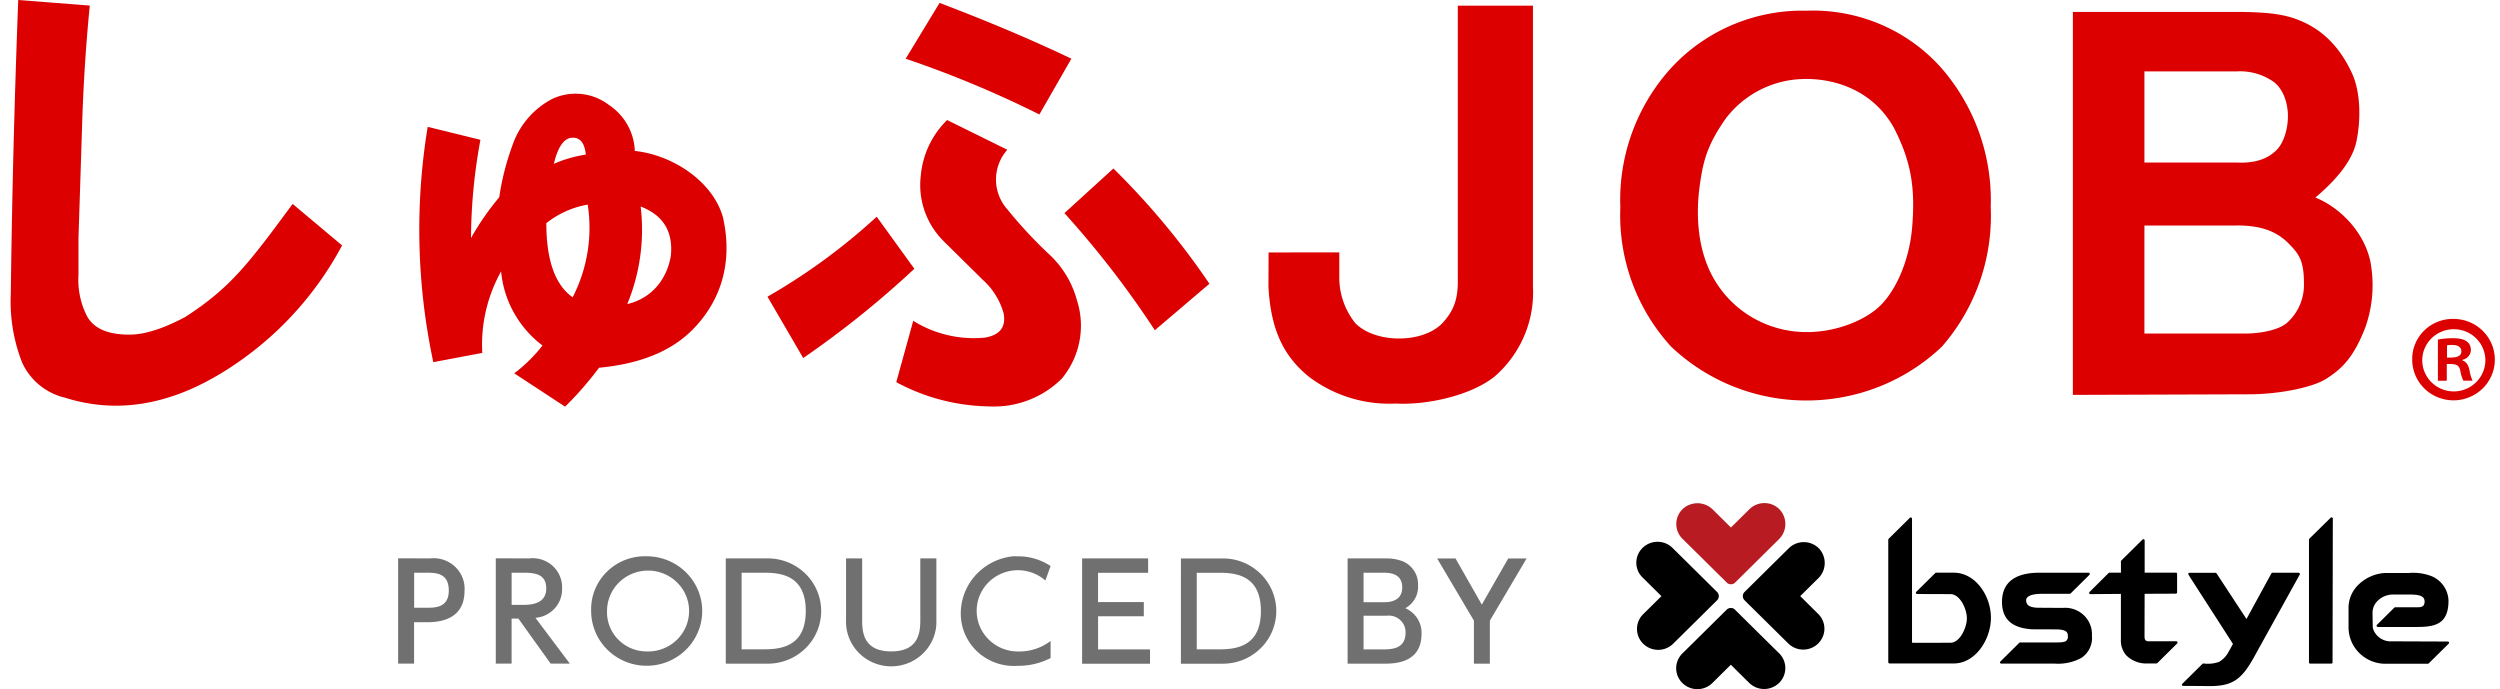
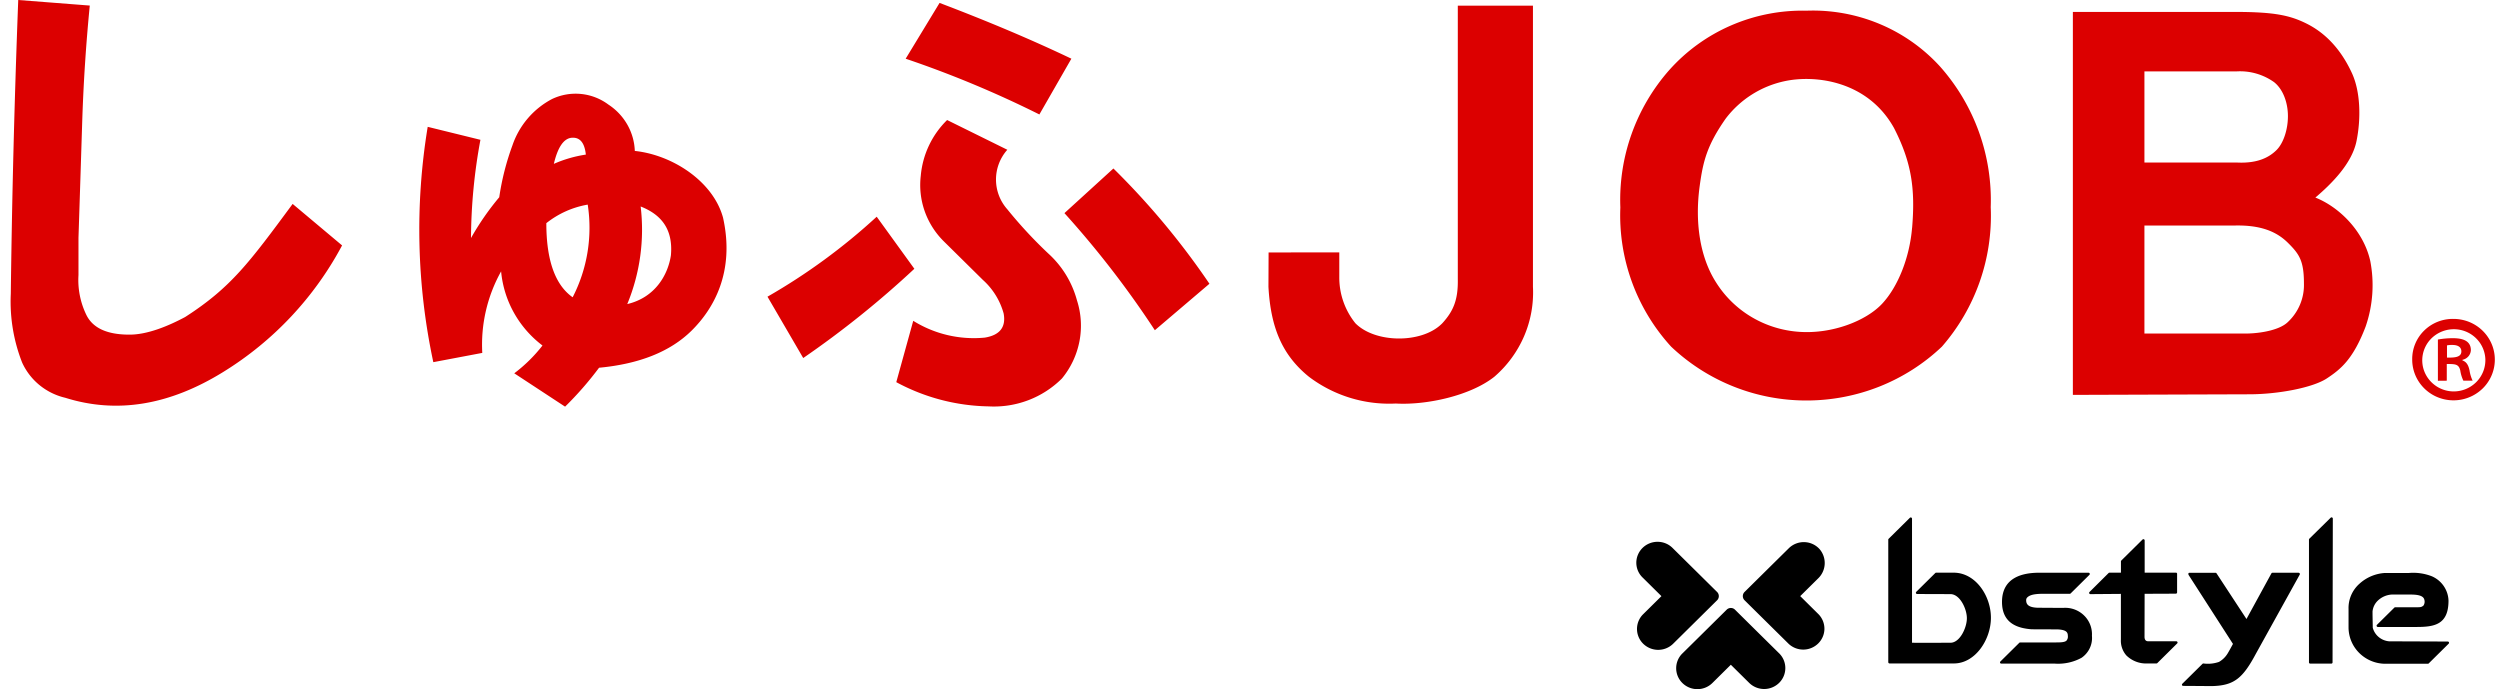
<svg xmlns="http://www.w3.org/2000/svg" width="156" height="43" fill="none">
  <g clip-path="url(#clip0_428_2686)">
-     <path d="M26.839 34.844a1.96 1.96 0 011.422.402 1.887 1.887 0 01.727 1.602c0 1.607-1.198 1.979-2.32 1.979h-.829v2.583h-.996v-6.57l1.996.004zm-.25 3.08c.569 0 1.415 0 1.415-1.076 0-1.11-.821-1.11-1.416-1.11h-.745v2.186h.745zm6.434-3.079a1.858 1.858 0 011.35.371 1.81 1.81 0 01.688 1.204c.012.098.016.197.012.295.016.458-.147.905-.457 1.247-.309.342-.74.553-1.204.59l2.145 2.857H34.36l-2.01-2.807h-.426v2.807h-.987v-6.57l2.085.006zm-1.097.894v2.004h.762c.653 0 1.398-.166 1.398-1.02 0-.853-.62-.985-1.382-.985l-.778.001zm8.395-1.027a3.5 3.5 0 011.932.56c.573.37 1.022.9 1.29 1.523a3.37 3.37 0 01.214 1.973 3.4 3.4 0 01-.935 1.757 3.48 3.48 0 01-1.769.948 3.512 3.512 0 01-2.004-.18 3.456 3.456 0 01-1.565-1.25 3.382 3.382 0 01-.596-1.895v-.025a3.278 3.278 0 01.903-2.366 3.373 3.373 0 012.53-1.045zm0 5.936a2.588 2.588 0 001.441-.36c.434-.258.78-.638.995-1.09a2.49 2.49 0 00-.43-2.773 2.567 2.567 0 00-1.278-.748 2.594 2.594 0 00-1.485.08c-.476.17-.89.476-1.19.879a2.501 2.501 0 00-.495 1.487 2.415 2.415 0 00.67 1.753 2.482 2.482 0 001.73.772h.042zm4.968-5.804h2.654a3.355 3.355 0 012.343.982 3.26 3.26 0 01.956 2.327 3.262 3.262 0 01-.991 2.313 3.357 3.357 0 01-2.358.947h-2.604v-6.57zm.988 5.672h1.449c1.264 0 2.554-.348 2.554-2.393 0-2.11-1.39-2.385-2.554-2.385h-1.45v4.778zm12.153-5.672v3.841a2.741 2.741 0 01-.752 2.007 2.818 2.818 0 01-.897.638 2.854 2.854 0 01-3.106-.51 2.781 2.781 0 01-.639-.891 2.745 2.745 0 01-.242-1.244v-3.84H53.8v3.782c0 .712 0 2.021 1.817 2.021 1.8 0 1.81-1.325 1.81-2.02v-3.784h1.002zm7.127 6.219a4.397 4.397 0 01-2.051.484 3.354 3.354 0 01-2.406-.783c-.33-.28-.6-.622-.794-1.004a3.228 3.228 0 01-.345-1.227 3.555 3.555 0 01.845-2.56 3.655 3.655 0 012.412-1.26c.09-.003.18-.003.271.002a3.656 3.656 0 012.068.605l-.326.902a2.61 2.61 0 00-3.412-.011 2.536 2.536 0 00-.704.996 2.504 2.504 0 00.28 2.342 2.586 2.586 0 002.113 1.103h.056c.72.01 1.422-.22 1.993-.655v1.066zm5.817-3.493v.885H68.52v2.066h3.241v.895h-4.237v-6.57h4.12v.895h-3.126v1.83l2.857-.002zm2.315-2.724h2.653a3.356 3.356 0 012.343.982 3.26 3.26 0 01.955 2.327 3.262 3.262 0 01-.99 2.312 3.357 3.357 0 01-2.357.948h-2.605l.001-6.57zm.988 5.672h1.448c1.265 0 2.555-.348 2.555-2.393 0-2.111-1.39-2.384-2.555-2.384h-1.448v4.777zm11.749-5.672c.38-.015.759.047 1.113.182.295.126.544.338.713.608.17.269.25.583.234.9a1.52 1.52 0 01-.795 1.415c.313.136.578.362.759.649.18.287.269.621.253.958 0 1.855-1.75 1.855-2.353 1.855h-2.26v-6.57l2.336.003zm-1.34.894v1.835h1.34c.46 0 1.074-.167 1.074-.918 0-.92-.845-.92-1.23-.92l-1.184.003zm0 2.683v2.098h1.248c.535 0 1.373-.05 1.373-1.036a1.024 1.024 0 00-.28-.742 1.05 1.05 0 00-.909-.32h-1.432zm6.886.305l-2.295-3.882h1.147l1.641 2.882 1.65-2.882h1.146l-2.294 3.882v2.683h-.995v-2.683z" fill="#717071" />
-     <path d="M111.091 31.839a1.31 1.31 0 00-.906-.444 1.333 1.333 0 00-.957.321c-.021.019-.044.039-.064.06l-1.154 1.14-1.122-1.11a1.36 1.36 0 00-1.836-.09 1.296 1.296 0 00-.064 1.906l1.154 1.14 1.608 1.591a.36.36 0 00.26.107.368.368 0 00.26-.107l1.607-1.59 1.122-1.11a1.325 1.325 0 00.092-1.813z" fill="#B81C22" />
    <path d="M111.026 40.775l-1.155-1.14-1.607-1.59a.364.364 0 00-.259-.108.371.371 0 00-.259.106l-.001.001-1.608 1.59-1.155 1.14a1.292 1.292 0 00-.003 1.844 1.333 1.333 0 001.871.004l1.154-1.142 1.155 1.142a1.333 1.333 0 001.861-.013 1.294 1.294 0 00.007-1.834h-.001zm-3.877-3.32a.364.364 0 000-.513l-1.608-1.59-1.155-1.141a1.319 1.319 0 00-.926-.402 1.336 1.336 0 00-.944.361c-.125.119-.226.26-.296.417a1.282 1.282 0 00.255 1.427c.015.015.029.03.044.043l1.149 1.137a.01.01 0 01.002.006.01.01 0 01-.002.005l-1.149 1.136a1.292 1.292 0 00.015 1.826 1.334 1.334 0 001.852.02l1.155-1.142 1.608-1.59zm5.185-.257l1.123-1.11a1.33 1.33 0 00.092-1.814 1.32 1.32 0 00-.906-.443 1.333 1.333 0 00-1.021.379l-1.155 1.14-1.608 1.59a.365.365 0 000 .515l1.608 1.59 1.155 1.14a1.333 1.333 0 001.836-.035c.242-.239.38-.561.386-.899a1.295 1.295 0 00-.356-.91l-1.154-1.143zm31.097-1.458h-1.626a.084.084 0 00-.041.01.08.08 0 00-.029.03l-1.555 2.846-1.867-2.848a.08.08 0 00-.067-.037h-1.624c-.064 0-.098.07-.036.163l2.751 4.276s-.264.492-.349.623c-.131.206-.31.378-.523.5a2.114 2.114 0 01-.977.097.096.096 0 00-.06.031l-1.252 1.237a.075.075 0 00-.023.054c0 .01.002.02.005.03.004.01.01.018.017.025a.074.074 0 00.026.017.075.075 0 00.03.006c.471 0 1.697.014 1.822.011 1.368-.036 1.906-.506 2.715-2.019l2.734-4.934a.077.077 0 00.007-.06.085.085 0 00-.04-.048.085.085 0 00-.038-.01zm-14.698 2.193l-1.588-.01c-.601-.022-.712-.232-.712-.47a.243.243 0 01.017-.096.226.226 0 01.055-.08c.233-.23.74-.228 1.254-.224h1.393a.078.078 0 00.056-.023l1.172-1.16a.076.076 0 00.023-.054c0-.02-.008-.04-.023-.055a.082.082 0 00-.025-.017.082.082 0 00-.03-.006h-3.077c-.997 0-2.323.266-2.323 1.823 0 1.367 1.015 1.642 1.847 1.707l1.612.006c.549.025.65.175.65.408a.378.378 0 01-.083.29c-.119.118-.408.117-.775.116h-2.116a.078.078 0 00-.056.023l-1.18 1.167a.075.075 0 000 .109.072.072 0 00.026.017.08.08 0 00.03.006h3.34c.58.04 1.16-.086 1.669-.364a1.51 1.51 0 00.512-.6 1.48 1.48 0 00.136-.772 1.635 1.635 0 00-.417-1.191 1.682 1.682 0 00-1.387-.55zm-6.824-2.198h-1.092a.083.083 0 00-.056.023l-1.189 1.175a.084.084 0 00-.02.04.075.075 0 00.005.044.083.083 0 00.028.035.082.082 0 00.043.014l2.081.007c.593 0 1.024.925 1.024 1.505 0 .581-.431 1.529-1.024 1.529-.143 0-2.027.009-2.399 0v-7.74a.08.08 0 00-.023-.055.08.08 0 00-.112 0l-1.324 1.309a.078.078 0 00-.023.056v7.642a.082.082 0 00.081.08h4.016c1.337 0 2.308-1.496 2.308-2.847.004-1.368-.957-2.817-2.324-2.817zm23.659-3.374a.074.074 0 00-.013-.043.081.081 0 00-.035-.029.081.081 0 00-.046-.004.08.08 0 00-.04.021l-1.332 1.311a.08.08 0 00-.022.055v7.661c0 .02.009.04.024.055a.077.077 0 00.055.022h1.313a.08.08 0 00.056-.022.075.075 0 00.023-.055l.017-8.972z" fill="#000" />
    <path d="M135.77 35.733h-1.943v-2.01a.076.076 0 00-.023-.055.078.078 0 00-.111 0l-1.323 1.309a.077.077 0 00-.023.055v.703h-.715a.083.083 0 00-.056.023l-1.19 1.182a.078.078 0 00-.024.056c0 .02.009.04.024.055a.08.08 0 00.056.023l1.902-.015V39.9c-.022.36.098.717.335.993A1.754 1.754 0 00134 41.4h.556a.084.084 0 00.058-.02l1.242-1.23a.076.076 0 00.018-.084.078.078 0 00-.071-.049c-.488 0-1.749 0-1.789-.004-.076-.006-.196-.05-.196-.276l.006-2.684 1.946-.008a.088.088 0 00.058-.023.08.08 0 00.023-.057v-1.16a.08.08 0 00-.005-.027.079.079 0 00-.041-.04.077.077 0 00-.029-.005h-.006zm13.306 4.285a1.17 1.17 0 01-.644-.266 1.136 1.136 0 01-.372-.582c0-.193-.014-.628-.014-1.016.026-.257.143-.497.331-.676.233-.222.538-.356.862-.378h1.163c.405 0 .824.043.879.332a.43.43 0 01-.059.358c-.127.093-.137.105-.502.103h-1.256a.081.081 0 00-.056.022l-1.087 1.075a.078.078 0 00-.016.085.087.087 0 00.03.035.08.08 0 00.043.013h2.386c1.099 0 2.023-.114 2.023-1.642a1.699 1.699 0 00-.296-.908 1.733 1.733 0 00-.741-.612 3.192 3.192 0 00-1.433-.207h-1.504a2.602 2.602 0 00-1.588.676 2.042 2.042 0 00-.514.715 2.01 2.01 0 00-.162.862v1.16a2.26 2.26 0 00.689 1.599 2.323 2.323 0 001.633.653h2.626a.08.08 0 00.056-.023l1.243-1.23a.077.077 0 00.022-.04.071.071 0 00-.004-.046.074.074 0 00-.03-.035.076.076 0 00-.044-.013l-3.664-.014z" fill="#000" />
    <path d="M153.089 19.9c.51-.002 1.01.145 1.435.423.425.278.757.674.954 1.138.197.464.249.975.151 1.469a2.528 2.528 0 01-.702 1.303 2.61 2.61 0 01-2.809.557 2.568 2.568 0 01-1.159-.934 2.52 2.52 0 01-.437-1.412v-.017a2.48 2.48 0 01.721-1.774 2.55 2.55 0 011.846-.753zm.036 4.525a1.993 1.993 0 001.394-.583c.368-.368.572-.866.568-1.383 0-.025 0-.05-.002-.075a1.93 1.93 0 00-.381-1.05 1.969 1.969 0 00-.905-.671 1.995 1.995 0 00-2.111.486 1.93 1.93 0 00-.509.997 1.91 1.91 0 00.132 1.109 1.975 1.975 0 001.814 1.17zm-1-.665v-2.573c.31-.056.625-.084.94-.083.456 0 1.118.083 1.118.75a.64.64 0 01-.159.387.654.654 0 01-.366.21v.041c.248.084.373.293.441.625.033.221.098.436.193.638h-.578a2.23 2.23 0 01-.193-.638c-.096-.403-.317-.403-.842-.403v1.041l-.554.005zm.567-1.444c.428 0 .897 0 .897-.39 0-.234-.166-.401-.565-.401a1.505 1.505 0 00-.332.027v.765zM1.138 0l4.464.347a110.67 110.67 0 00-.47 7.193c-.078 2.477-.157 4.913-.235 7.308v2.32c-.052.838.11 1.676.47 2.437.391.851 1.292 1.277 2.702 1.276 1.148.007 2.477-.56 3.486-1.1 2.854-1.835 3.995-3.387 6.706-7.056l3.085 2.589a20.713 20.713 0 01-7.402 7.888c-3.37 2.089-6.658 2.629-9.868 1.62a3.974 3.974 0 01-1.61-.791 3.902 3.902 0 01-1.087-1.413 10.405 10.405 0 01-.705-4.293C.747 12.295.902 6.187 1.138 0zm46.754 18.513a37.858 37.858 0 006.814-4.99l2.35 3.249a59.734 59.734 0 01-6.935 5.569l-2.23-3.828zm8.036 5.334l1.058-3.828a7.142 7.142 0 004.466 1.048c.94-.154 1.332-.657 1.175-1.508a4.372 4.372 0 00-1.292-2.089l-2.469-2.438a4.969 4.969 0 01-1.172-1.873 4.913 4.913 0 01-.238-2.188A5.547 5.547 0 0159.1 7.49l3.757 1.855a2.8 2.8 0 00-.707 1.858 2.8 2.8 0 00.707 1.858c.796.985 1.66 1.915 2.585 2.784a6.069 6.069 0 011.761 2.9c.266.825.318 1.703.154 2.553a5.192 5.192 0 01-1.093 2.32 5.97 5.97 0 01-2.101 1.356c-.79.3-1.636.431-2.481.384a12.555 12.555 0 01-5.752-1.51l-.002-.002zm.587-20.185l2.114-3.48c3.055 1.16 5.797 2.32 8.225 3.48l-1.997 3.48a66.195 66.195 0 00-8.342-3.478v-.002zm9.907 9.636l3.055-2.784a47.57 47.57 0 015.992 7.192l-3.407 2.9a59.658 59.658 0 00-5.64-7.306v-.002zm12.738 2.455l4.412-.004V17.3a4.542 4.542 0 001.002 2.868c1.228 1.248 4.104 1.276 5.366.062.022-.02.043-.042.064-.063.683-.748.988-1.456.963-2.744V.354h4.689V17.9a6.903 6.903 0 01-.552 3.077 6.997 6.997 0 01-1.857 2.532c-1.497 1.186-4.24 1.782-6.154 1.671a8.294 8.294 0 01-5.415-1.67c-1.693-1.369-2.386-3.106-2.527-5.61l.009-2.148zm50.187 8.89V.744h10.281c2.283.012 3.251.209 4.281.718 1.141.563 2.139 1.552 2.853 3.104.528 1.148.573 2.81.285 4.234-.285 1.411-1.569 2.68-2.568 3.528 1.427.563 2.993 2.032 3.424 3.95a7.915 7.915 0 01-.285 4.092c-.778 2.05-1.57 2.681-2.426 3.245-.856.565-2.996.989-4.851.989l-10.994.037zm4.465-14.502h5.757c1.343.072 2.056-.352 2.485-.776.428-.423.713-1.27.713-2.116 0-.847-.303-1.673-.856-2.117a3.662 3.662 0 00-2.342-.677h-5.757v5.686zm0 10.67h6.101c.873.031 2.283-.156 2.854-.72a3.162 3.162 0 00.999-2.399c0-1.412-.286-1.835-.999-2.54-.712-.706-1.712-1.13-3.399-1.077h-5.556v6.737zm-9.592-7.862a12.555 12.555 0 00-3.17-8.808 10.663 10.663 0 00-3.772-2.65 10.8 10.8 0 00-4.556-.824 11.196 11.196 0 00-4.699.918 11.058 11.058 0 00-3.864 2.79 12.246 12.246 0 00-3.049 8.57v.003a12.135 12.135 0 003.17 8.684 12.265 12.265 0 008.446 3.359c3.151 0 6.179-1.204 8.447-3.359a12.41 12.41 0 003.049-8.683h-.002zm-4.906 1.267c-.154 1.85-.875 3.671-1.868 4.736-.993 1.064-3.106 1.9-5.177 1.754a6.702 6.702 0 01-2.965-.92 6.59 6.59 0 01-2.213-2.15c-1.035-1.608-1.331-3.802-1.035-5.995.211-1.57.459-2.569 1.627-4.24a6.259 6.259 0 013.698-2.34c1.93-.408 5.177 0 6.804 2.925 1.103 2.153 1.333 3.801 1.131 6.23h-.002zM26.688 7.914l3.291.81a34.313 34.313 0 00-.588 6.129c.507-.9 1.097-1.752 1.762-2.544a16.09 16.09 0 01.823-3.238 5.136 5.136 0 012.467-2.89 3.423 3.423 0 013.525.347c.487.318.89.746 1.177 1.249.286.502.446 1.065.467 1.641 2.359.25 4.89 1.905 5.505 4.163.758 3.404-.603 5.712-1.965 7.054-1.335 1.316-3.272 2.078-5.771 2.312a20.854 20.854 0 01-2.12 2.428l-3.171-2.081a9.336 9.336 0 001.761-1.734 6.606 6.606 0 01-1.782-2.046 6.512 6.512 0 01-.8-2.58 9.384 9.384 0 00-1.175 5.087l-3.055.578a39.515 39.515 0 01-.35-14.685h-.001zm9.046 10.636a9.48 9.48 0 00.94-5.782 5.71 5.71 0 00-2.583 1.157c0 2.313.548 3.856 1.644 4.626h-.001zm-1.175-8.325a7.844 7.844 0 011.997-.578c-.08-.77-.393-1.118-.94-1.044-.47.082-.822.624-1.057 1.625v-.003zm4.581 8.75c1.789-.423 2.555-1.886 2.725-3.046.154-1.72-.699-2.576-1.888-3.045a12.151 12.151 0 01-.837 6.094v-.003z" fill="#DC0000" />
  </g>
  <defs>
    <clipPath id="clip0_428_2686">
      <path fill="#fff" transform="translate(.66)" d="M0 0h155v43H0z" />
    </clipPath>
  </defs>
</svg>